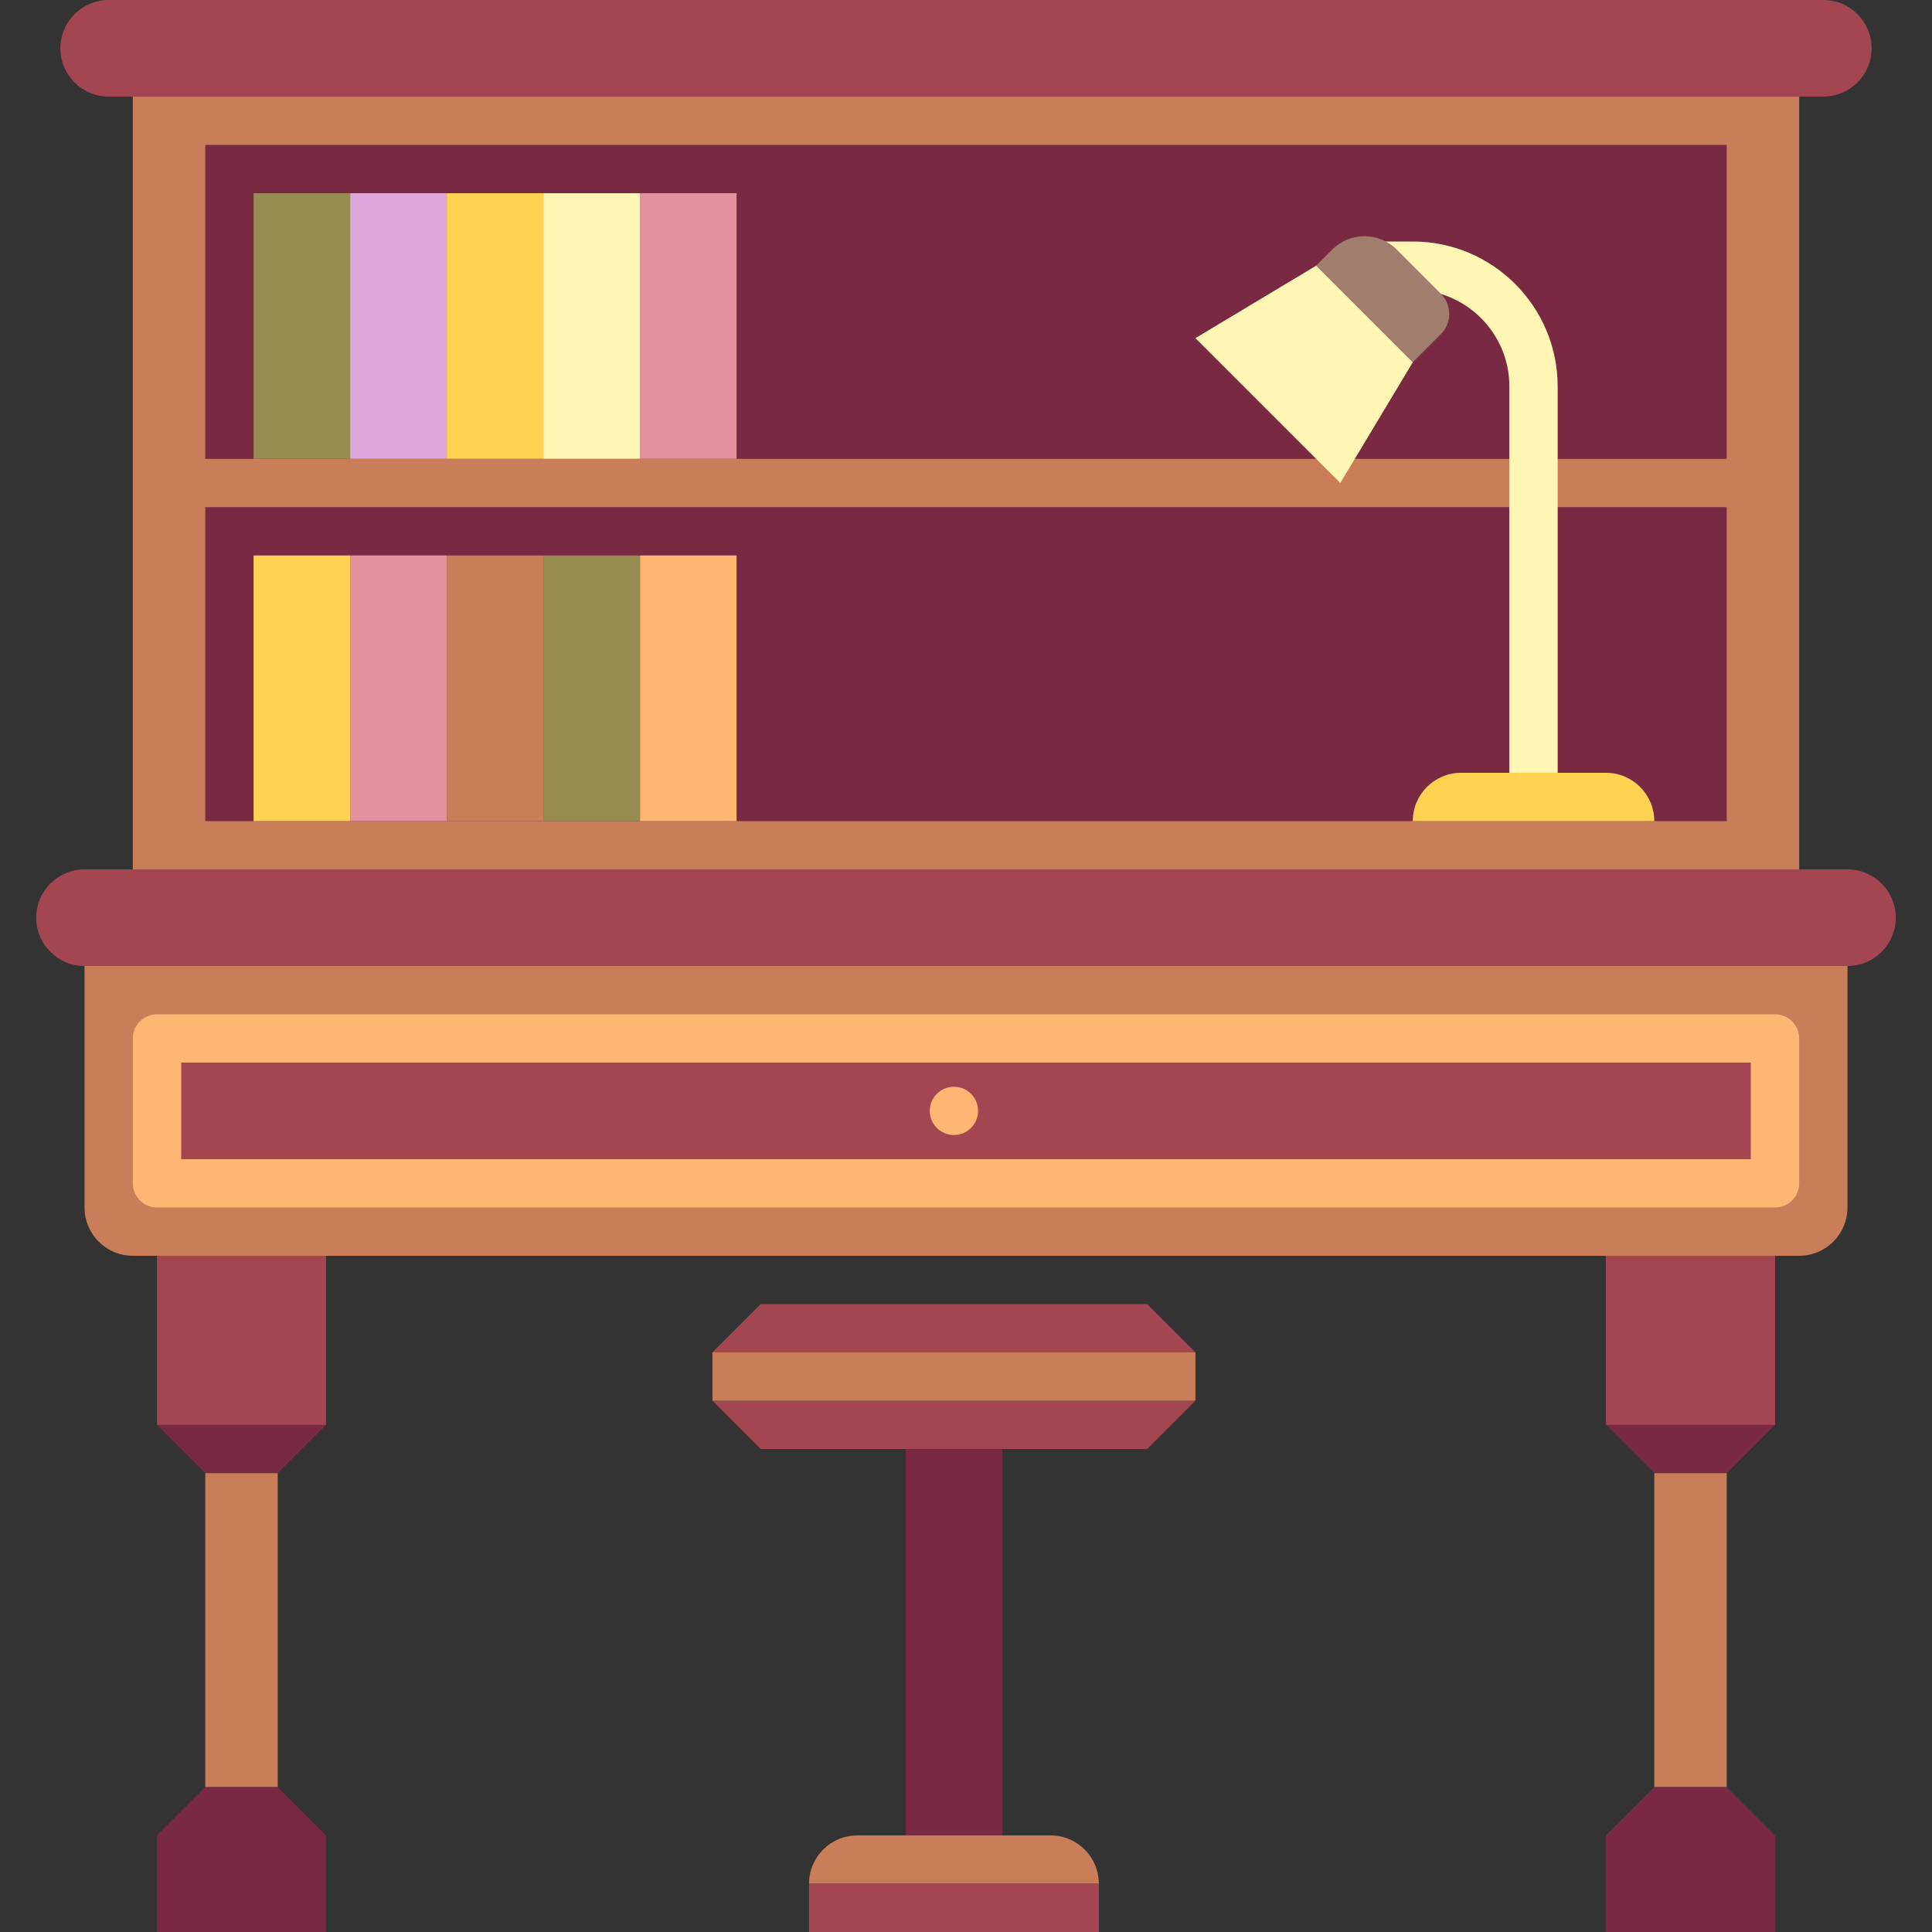
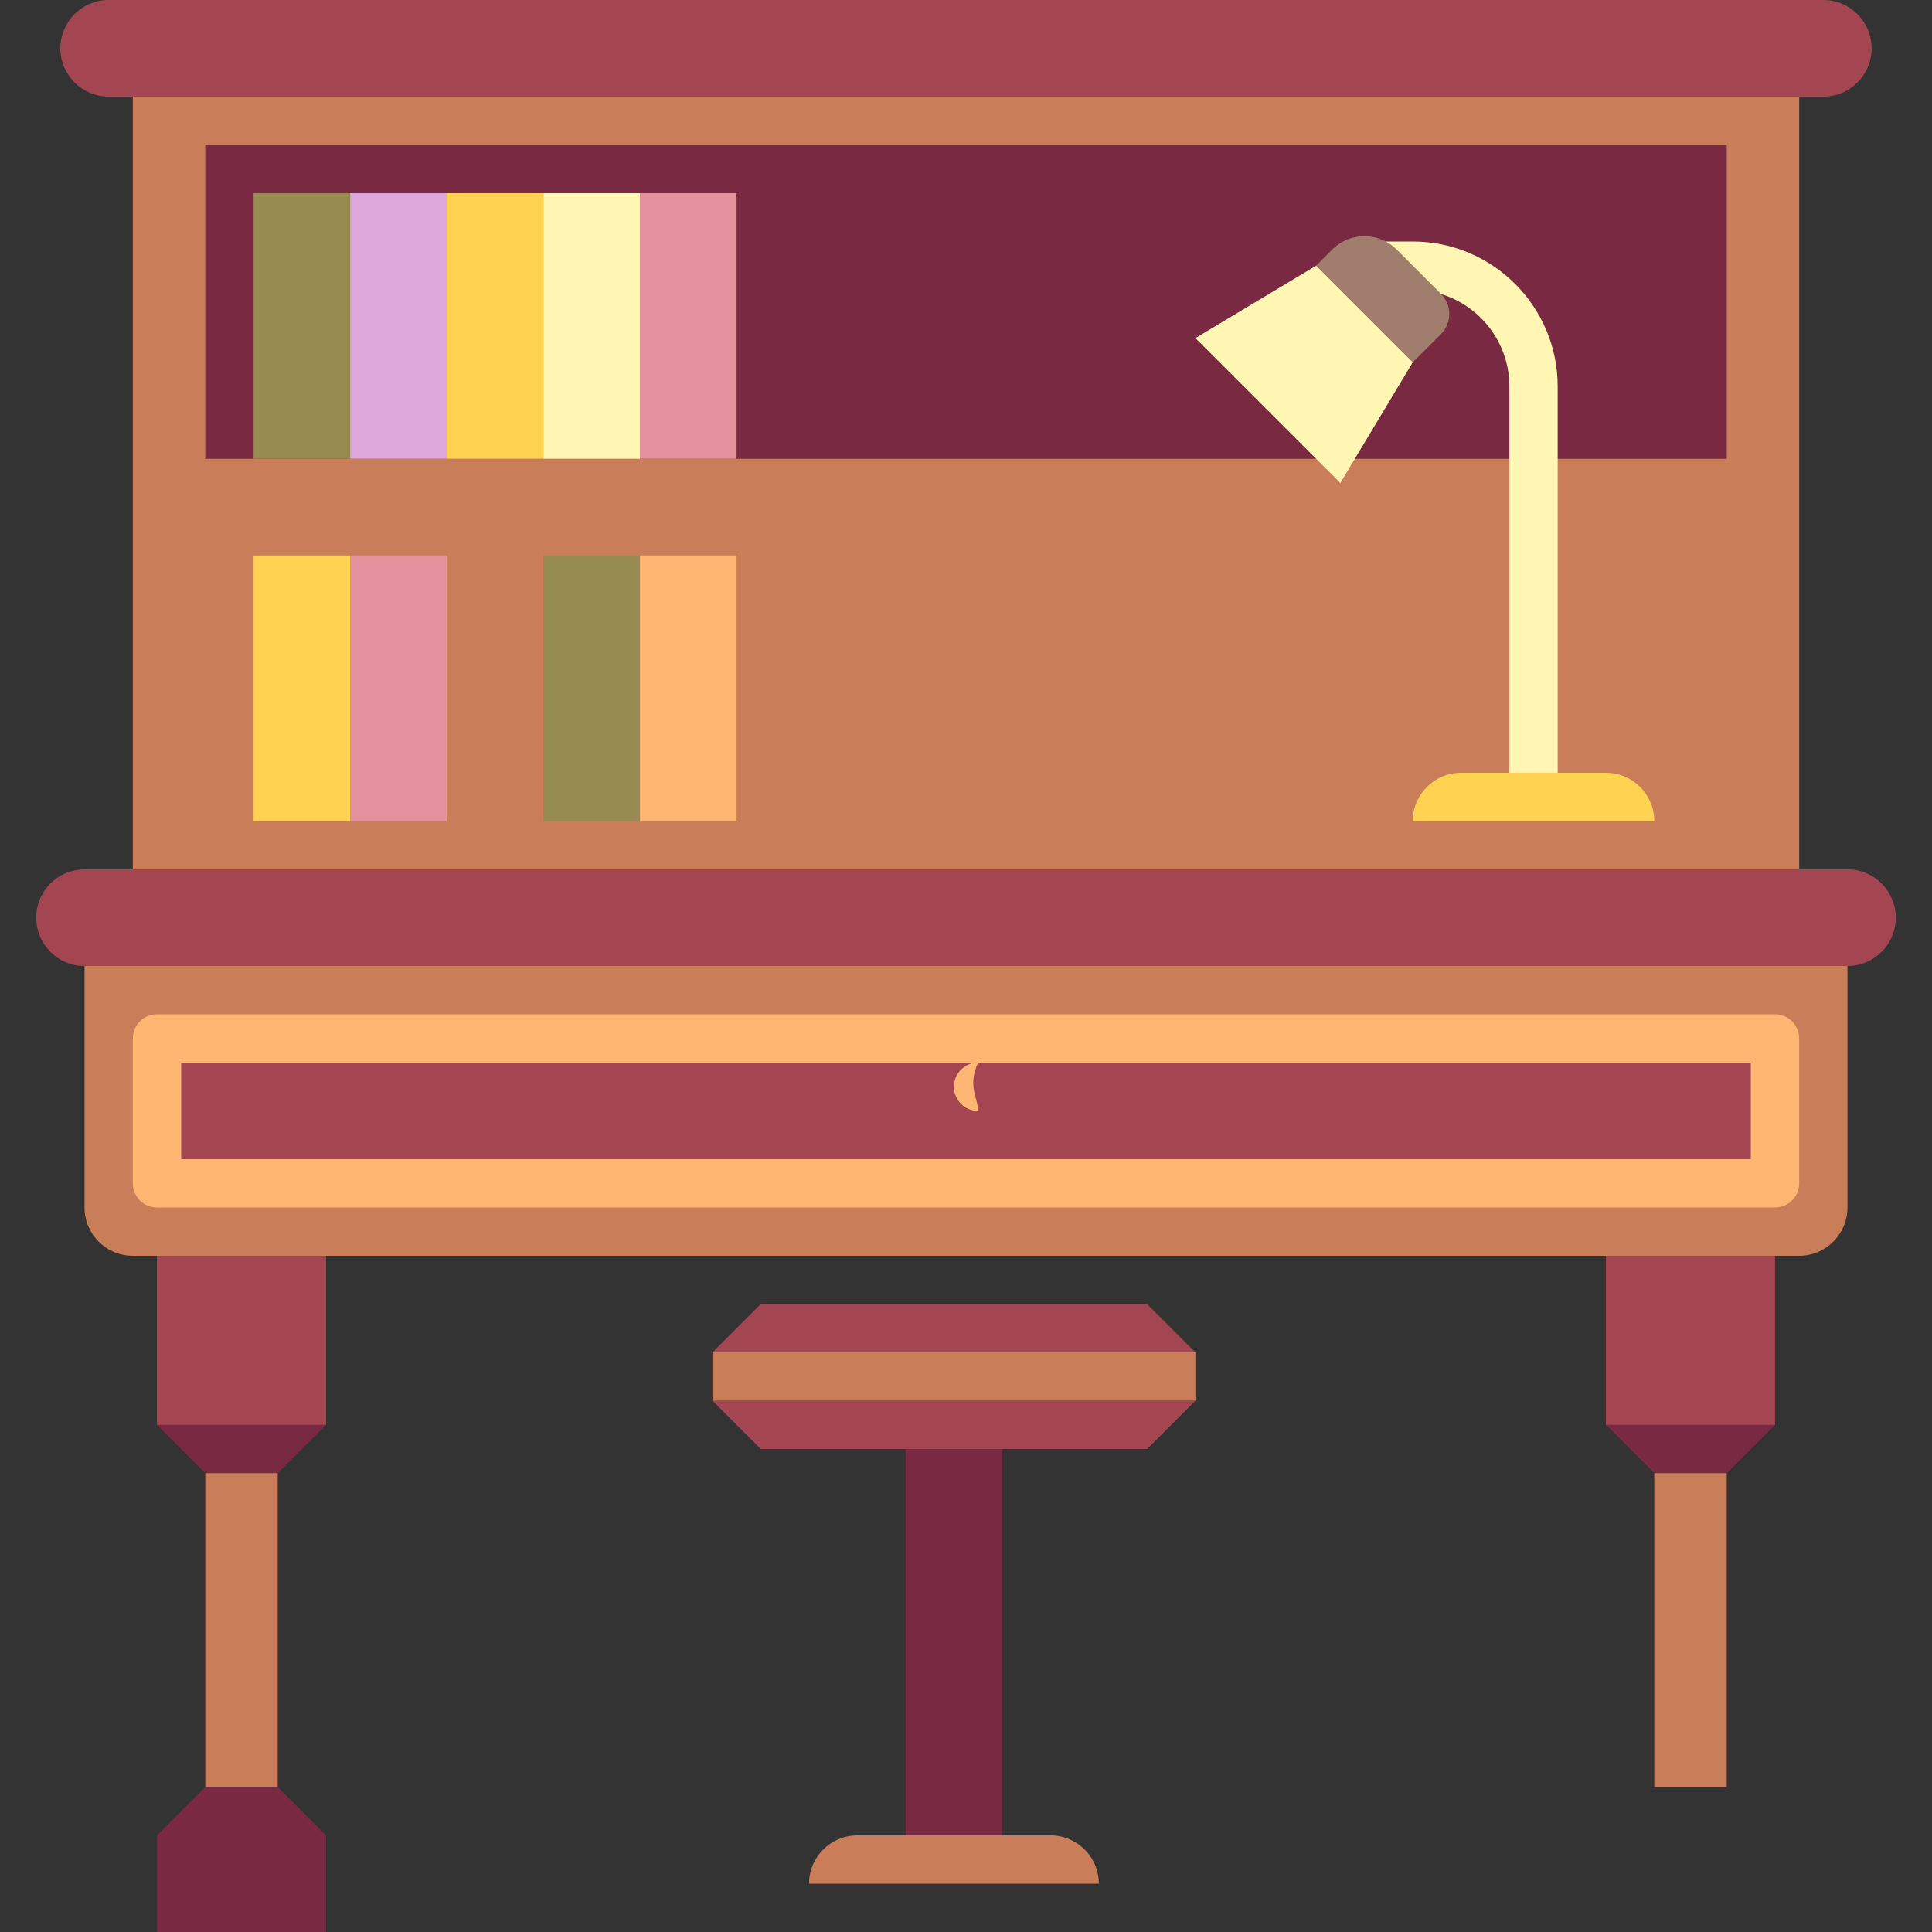
<svg xmlns="http://www.w3.org/2000/svg" version="1.1" id="Capa_1" x="0px" y="0px" viewBox="0 0 480 480" style="enable-background:new 0 0 480 480;" xml:space="preserve">
  <rect x="0" y="0" width="480" height="480" fill="#333333" stroke="none" />
  <g>
    <path style="fill:#A44652;" d="M471,228c0,6.627-5.372,12-12,12H21c-6.628,0-12-5.373-12-12c0-6.628,5.372-12,12-12h438   C465.628,216,471,221.372,471,228z" />
    <path style="fill:#A44652;" d="M465,12c0,6.627-5.372,12-12,12H27c-6.628,0-12-5.373-12-12c0-6.628,5.372-12,12-12h426   C459.628,0,465,5.372,465,12z" />
  </g>
  <path style="fill:#C97D58;" d="M459,300c0,6.628-5.372,12-12,12H33c-6.628,0-12-5.372-12-12v-60h438V300z" />
  <rect x="45" y="264" style="fill:#A44652;" width="390" height="24" />
  <path style="fill:#FFB672;" d="M441,252H39c-3.319,0-6,2.681-6,6v36c0,3.318,2.681,6,6,6h402c3.318,0,6-2.682,6-6v-36  C447,254.681,444.318,252,441,252z M435,288H45v-24h390V288z" />
  <polygon style="fill:#7A2943;" points="81,354 69,366 51,366 39,354 39,312 81,312 " />
  <rect x="51" y="366" style="fill:#C97D58;" width="18" height="78" />
  <g>
    <polygon style="fill:#7A2943;" points="81,480 39,480 39,456 51,444 69,444 81,456  " />
    <polygon style="fill:#7A2943;" points="441,354 429,366 411,366 399,354 399,312 441,312  " />
  </g>
  <rect x="411" y="366" style="fill:#C97D58;" width="18" height="78" />
-   <polygon style="fill:#7A2943;" points="441,480 399,480 399,456 411,444 429,444 441,456 " />
  <rect x="33" y="24" style="fill:#C97D58;" width="414" height="192" />
  <g>
    <rect x="51" y="36" style="fill:#7A2943;" width="378" height="78" />
-     <rect x="51" y="126" style="fill:#7A2943;" width="378" height="78" />
  </g>
  <rect x="63" y="48" style="fill:#968B51;" width="24" height="66" />
  <rect x="87" y="48" style="fill:#DEA7DB;" width="24" height="66" />
  <rect x="159" y="48" style="fill:#E3929D;" width="24" height="66" />
  <rect x="111" y="48" style="fill:#FFD252;" width="24" height="66" />
  <rect x="159" y="138" style="fill:#FFB672;" width="24" height="66" />
  <rect x="63" y="138" style="fill:#FFD252;" width="24" height="66" />
  <rect x="87" y="138" style="fill:#E3929D;" width="24" height="66" />
  <rect x="111" y="138" style="fill:#C97D58;" width="24" height="66" />
  <rect x="135" y="138" style="fill:#968B51;" width="24" height="66" />
  <rect x="135" y="48" style="fill:#FFF6B3;" width="24" height="66" />
-   <path style="fill:#FFB672;" d="M243,276c0,3.318-2.691,6-6,6c-3.31,0-6-2.682-6-6c0-3.319,2.69-6,6-6  C240.309,270,243,272.681,243,276z" />
+   <path style="fill:#FFB672;" d="M243,276c-3.31,0-6-2.682-6-6c0-3.319,2.69-6,6-6  C240.309,270,243,272.681,243,276z" />
  <rect x="225" y="360" style="fill:#7A2943;" width="24" height="96" />
  <polygon style="fill:#A44652;" points="189,360 285,360 297,348 177,348 " />
  <g>
    <rect x="177" y="336" style="fill:#C97D58;" width="120" height="12" />
    <path style="fill:#C97D58;" d="M261,456h-48c-6.628,0-12,5.371-12,12h72C273,461.371,267.628,456,261,456z" />
  </g>
  <g>
-     <rect x="201" y="468" style="fill:#A44652;" width="72" height="12" />
    <rect x="39" y="312" style="fill:#A44652;" width="42" height="42" />
    <rect x="399" y="312" style="fill:#A44652;" width="42" height="42" />
    <polygon style="fill:#A44652;" points="177,336 189,324 285,324 297,336  " />
  </g>
  <path style="fill:#FFF6B3;" d="M387,192h-12V96c0-13.232-10.763-24-24-24h-12V60h12c19.852,0,36,16.148,36,36V192z" />
  <path style="fill:#FFD252;" d="M411,204h-60c0-6.628,5.371-12,12-12h36C405.628,192,411,197.372,411,204z" />
  <path style="fill:#A17D6D;" d="M347.006,62.001c-4.425-4.421-11.588-4.421-16.013,0L327,66l24,24l6.993-6.999  c2.766-2.761,2.766-7.242,0-10.003L347.006,62.001z" />
  <polygon style="fill:#FFF6B3;" points="351,90 327,66 297,84 333,120 " />
  <g>
</g>
  <g>
</g>
  <g>
</g>
  <g>
</g>
  <g>
</g>
  <g>
</g>
  <g>
</g>
  <g>
</g>
  <g>
</g>
  <g>
</g>
  <g>
</g>
  <g>
</g>
  <g>
</g>
  <g>
</g>
  <g>
</g>
</svg>